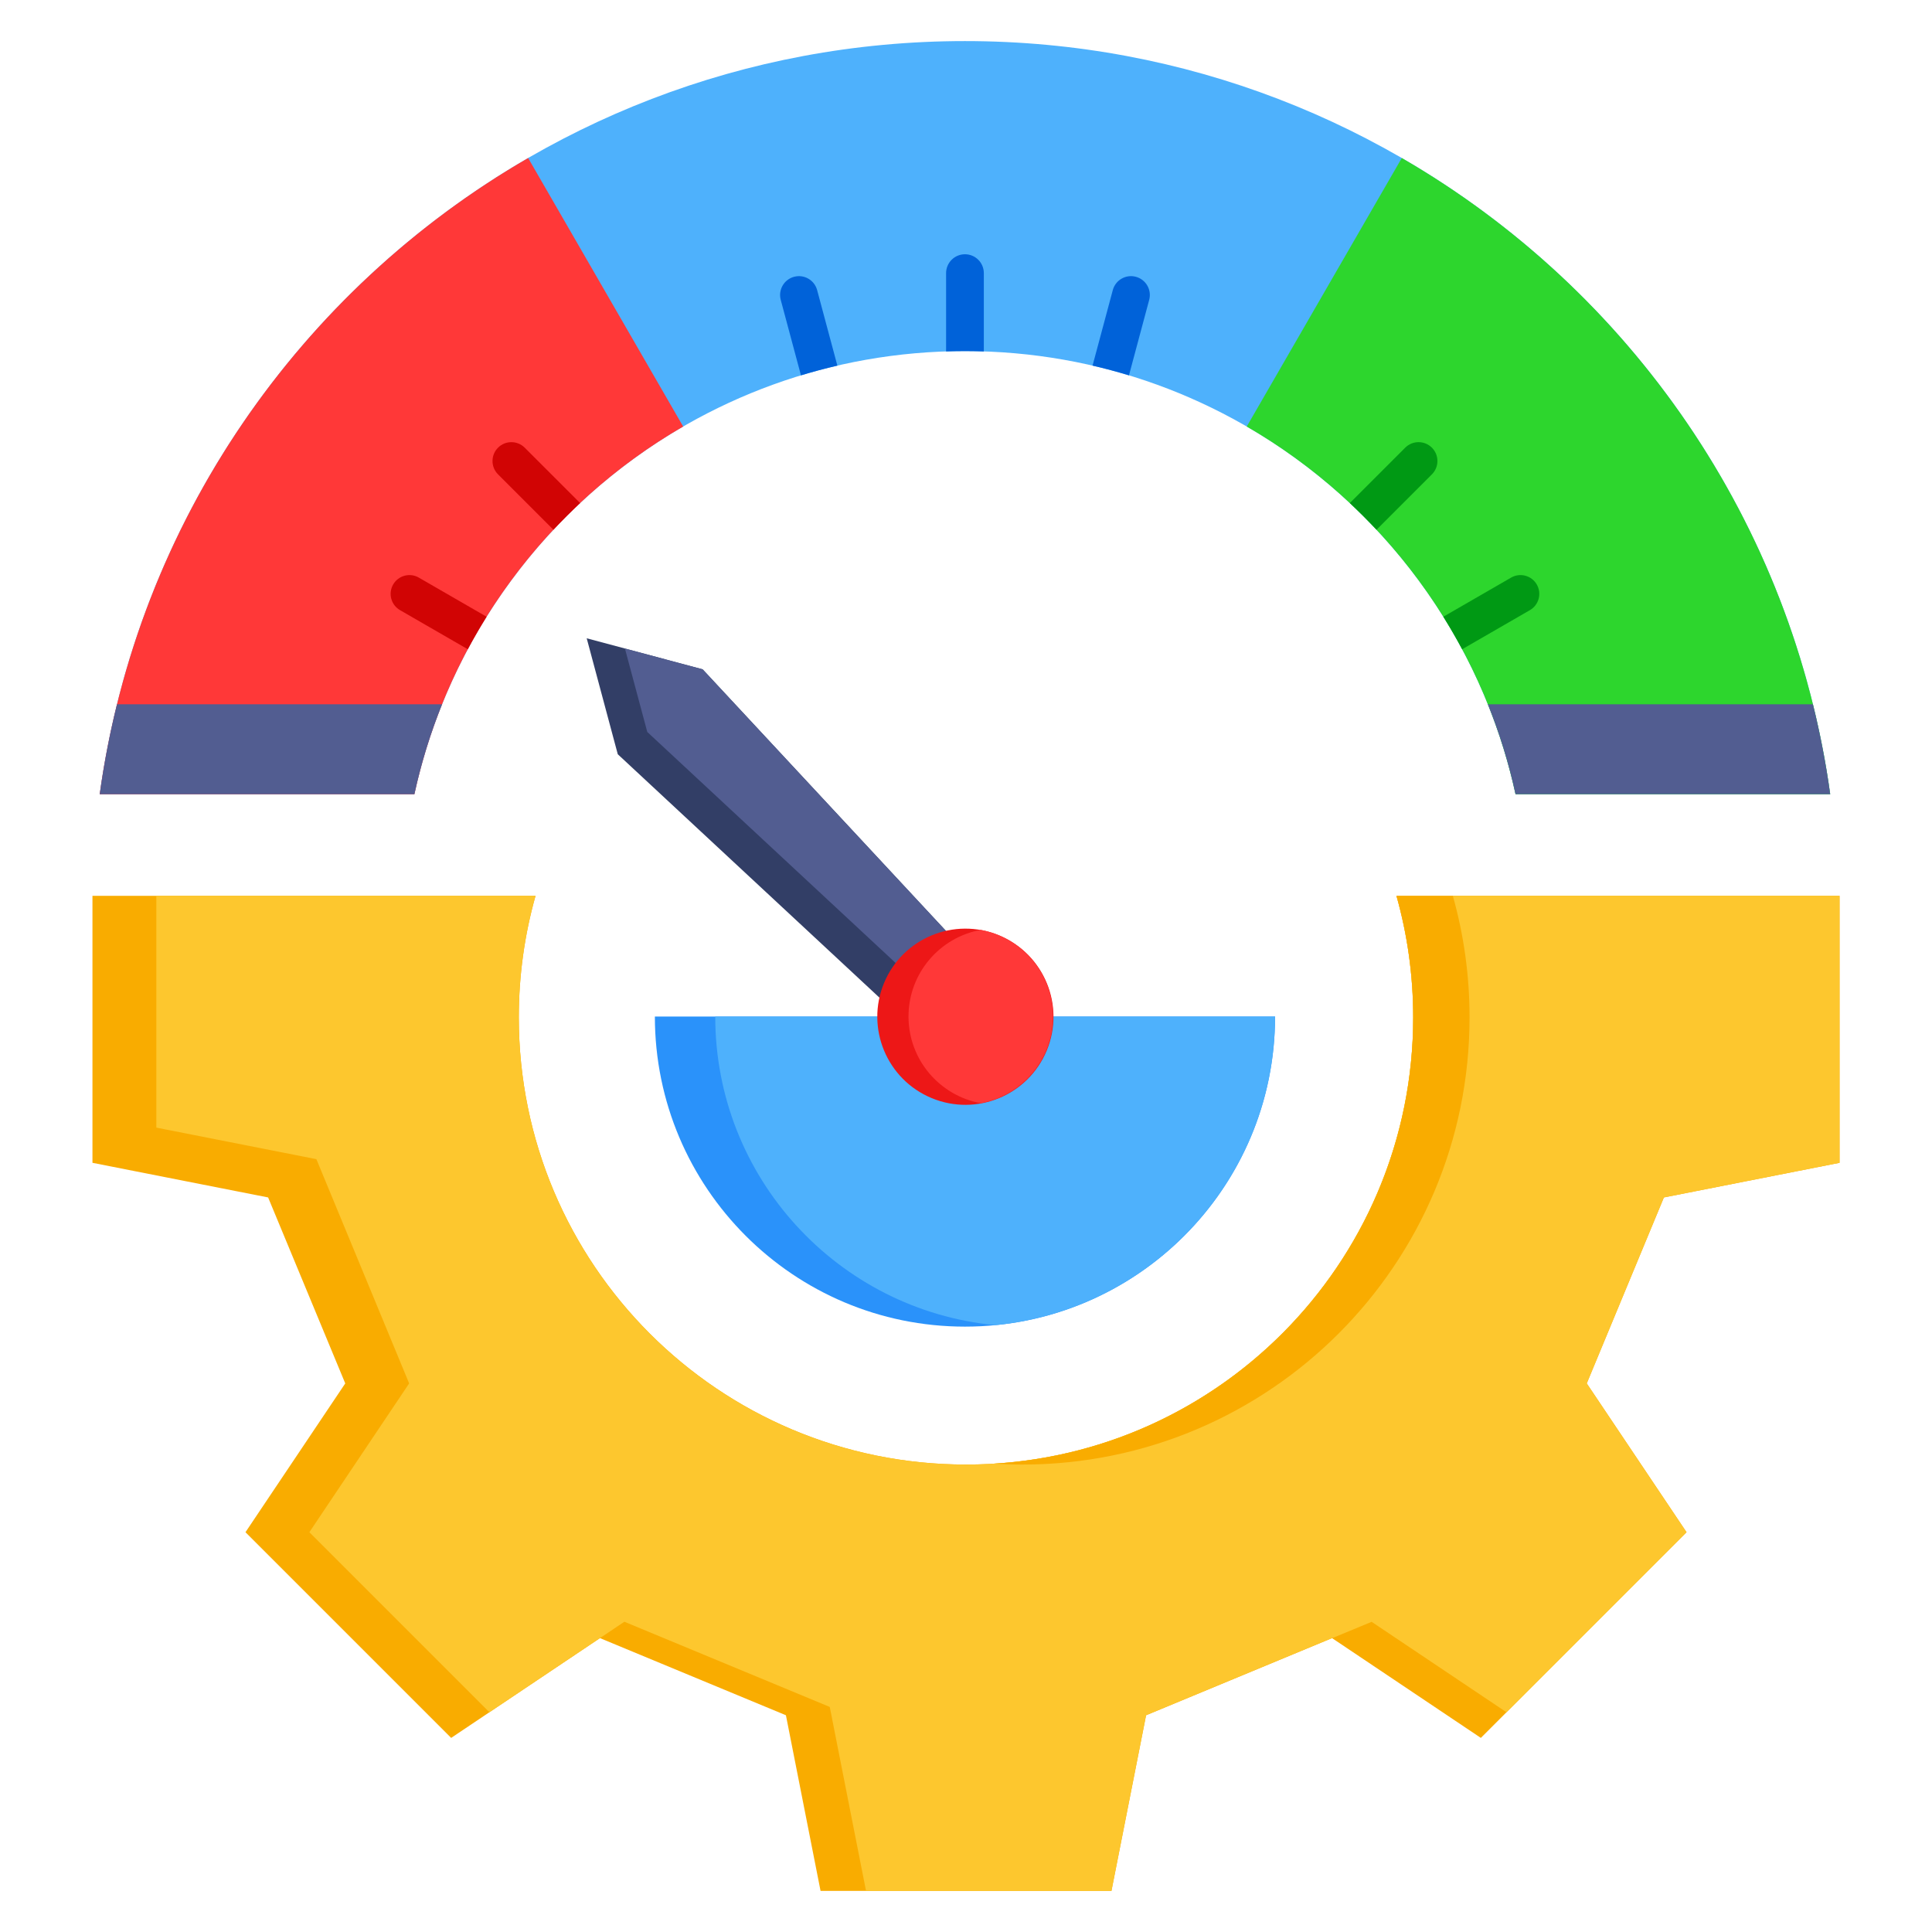
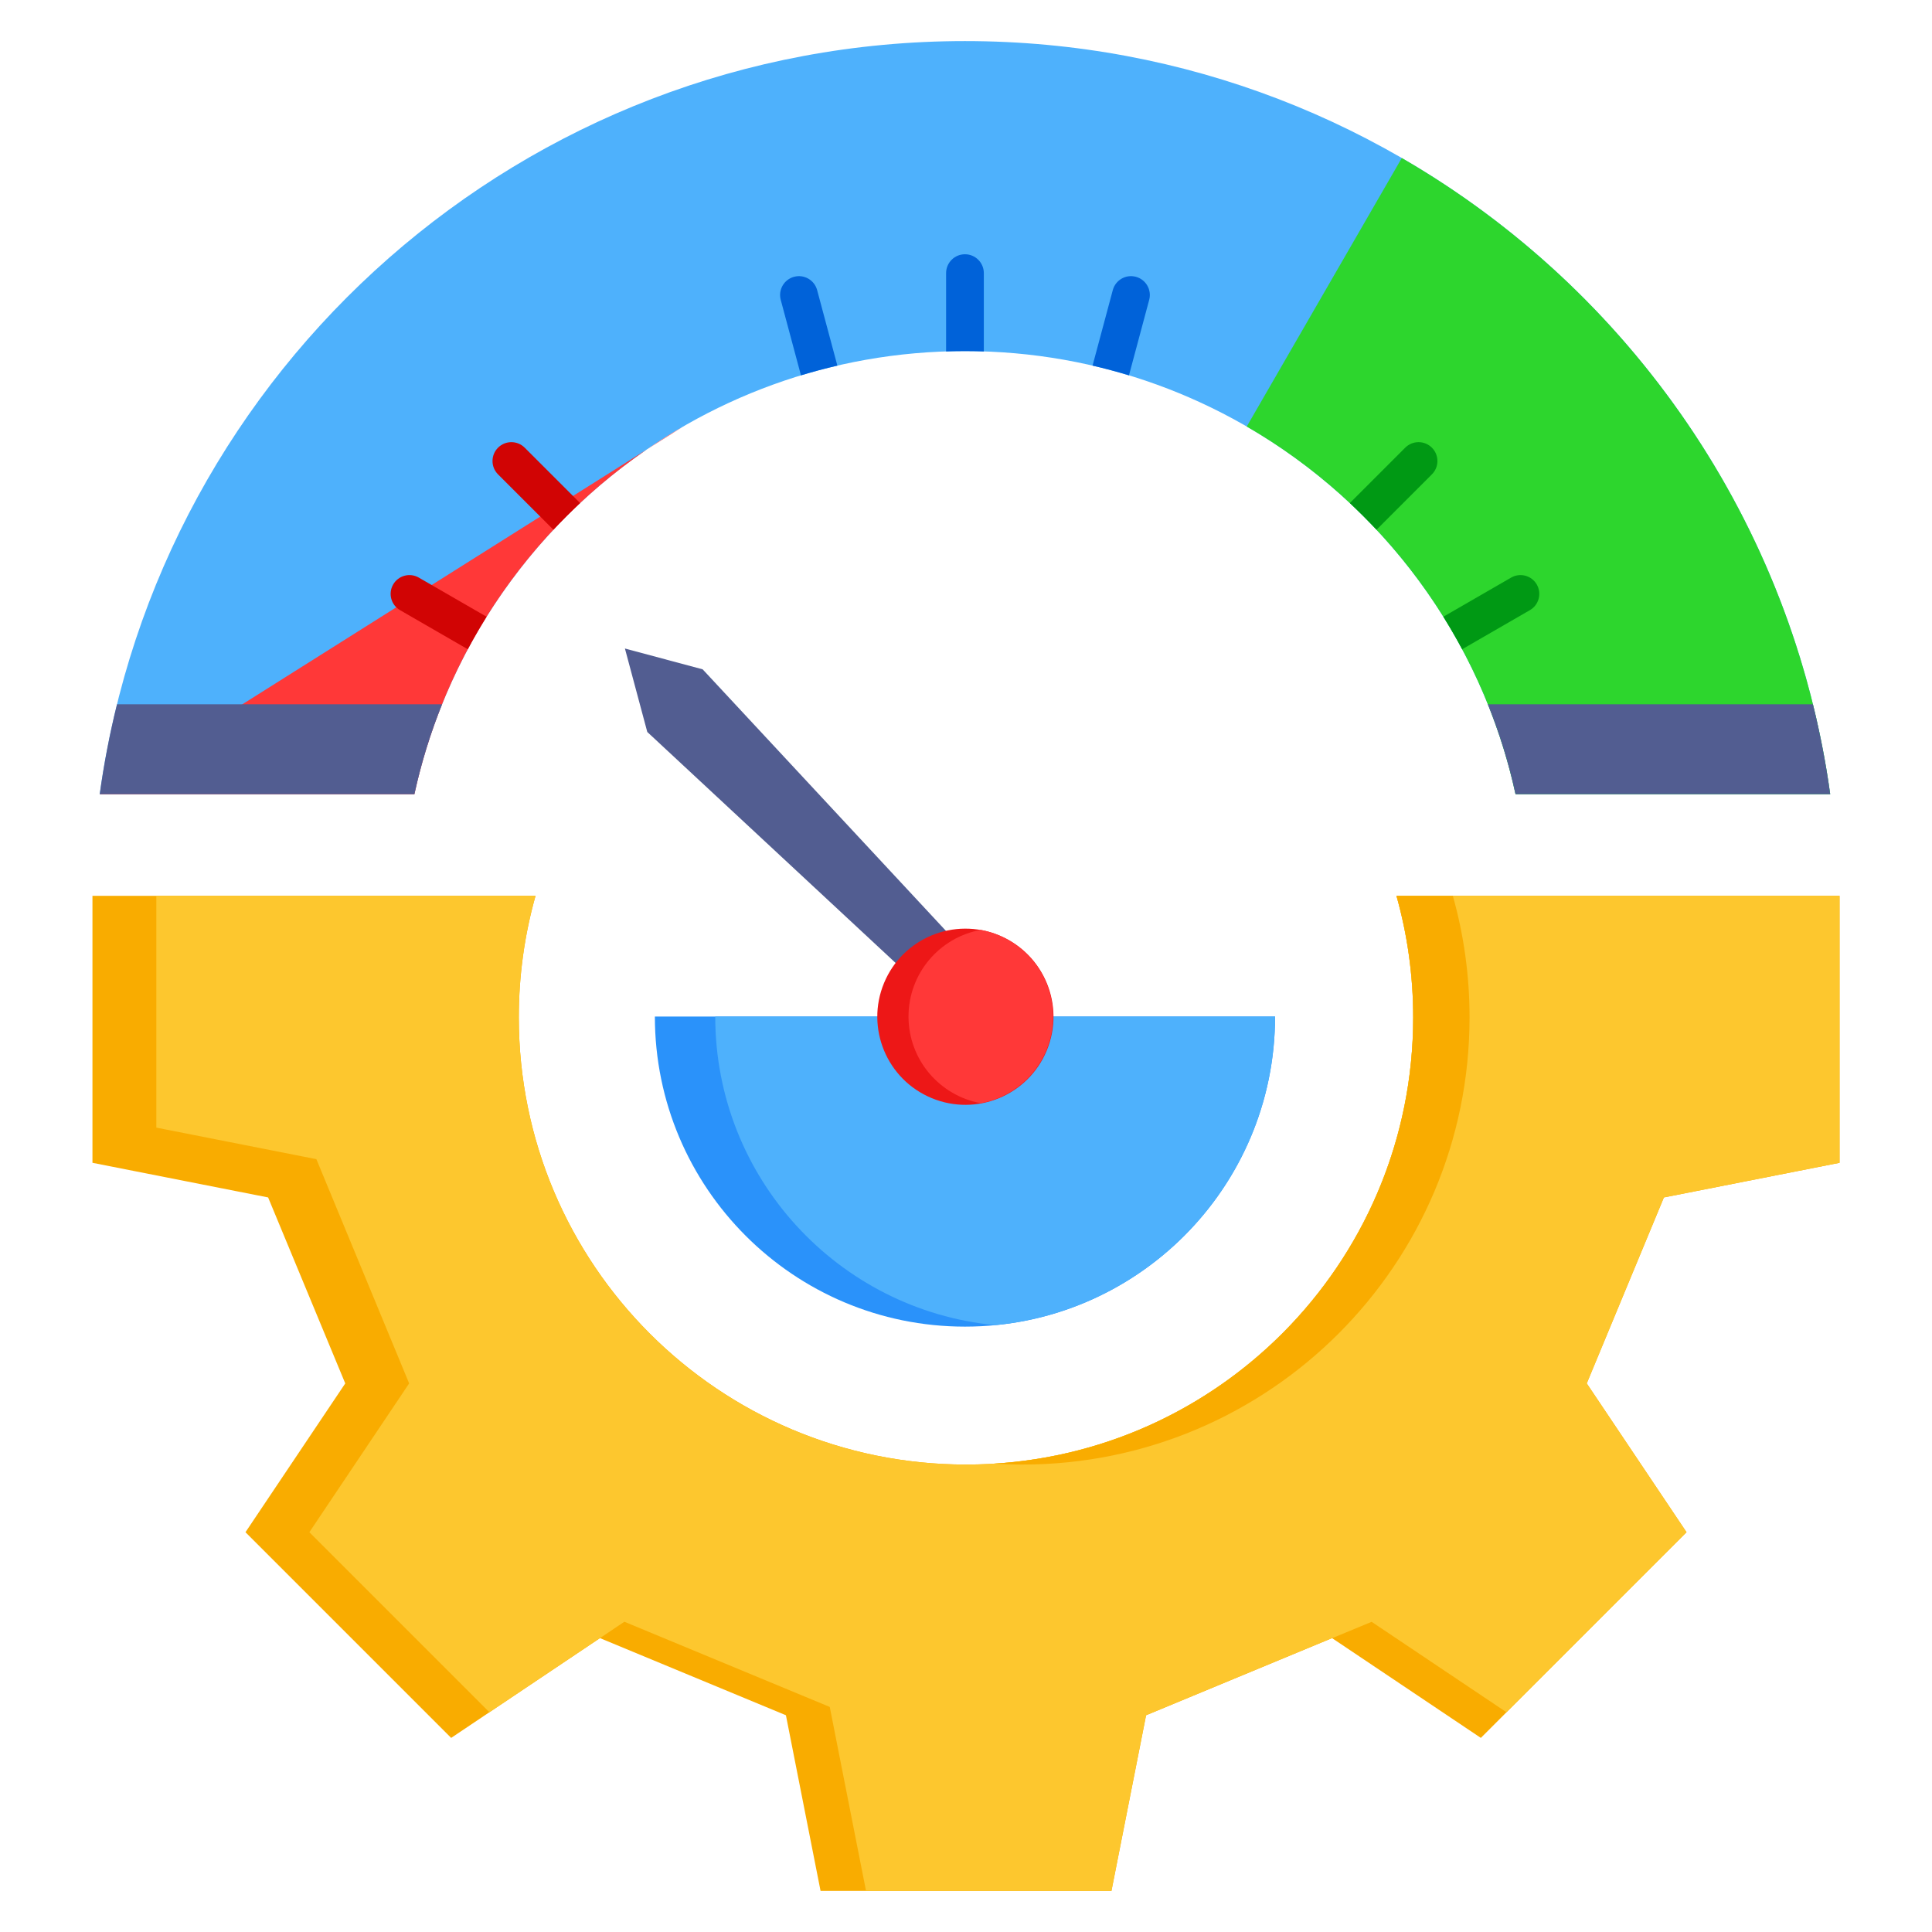
<svg xmlns="http://www.w3.org/2000/svg" id="Layer_1" height="512" viewBox="0 0 512 512" width="512" data-name="Layer 1">
  <g fill-rule="evenodd">
    <g>
      <path d="m487.5 237.401v70.756l-46.551 9.178-20.443 49.283 26.444 39.434-54.509 54.509-39.434-26.444-49.283 20.443-9.179 46.551h-77.089l-9.178-46.551-49.283-20.443-39.434 26.444-54.509-54.509 26.444-39.434-20.442-49.283-46.552-9.178v-70.756h117.423c-2.886 10.242-4.433 21.046-4.433 32.211 0 65.451 53.059 118.51 118.51 118.51s118.51-53.059 118.51-118.51c0-11.165-1.547-21.969-4.433-32.211h117.423z" fill="#f9ac00" />
      <path d="m487.5 237.401v70.756l-46.551 9.178-20.443 49.283 26.444 39.434-47.712 47.715-35.739-23.968-10.468 4.335-.024-.017-49.283 20.444-9.179 46.551h-65.036l-9.613-48.756-54.431-22.578-6.469 4.338-29.3 19.648-47.712-47.712 26.444-39.433-24.582-59.427-42.413-8.362v-61.43h100.49c-2.886 10.242-4.433 21.046-4.433 32.211 0 65.451 53.059 118.51 118.51 118.51s118.51-53.059 118.51-118.51c0-11.165-1.547-21.969-4.433-32.211h117.423z" fill="#fdc72e" />
      <path d="m385.014 237.401c2.886 10.242 4.432 21.046 4.432 32.211 0 65.451-53.059 118.51-118.51 118.51-2.51 0-4.998-.087-7.468-.241 61.972-3.855 111.042-55.327 111.042-118.269 0-11.166-1.552-21.969-4.438-32.211z" fill="#f9ac00" />
    </g>
    <path d="m255.725 10.887c117.02 0 213.743 86.832 229.294 199.576h-83.385c-14.62-67.14-74.388-117.421-145.909-117.421s-131.289 50.282-145.909 117.421h-83.385c15.552-112.744 112.274-199.576 229.294-199.576z" fill="#4eb1fc" />
-     <path d="m181.048 113.037c-35.779 20.706-62.174 55.827-71.232 97.426h-83.385c9.947-72.11 53.101-133.618 113.531-168.588z" fill="#ff3838" />
+     <path d="m181.048 113.037c-35.779 20.706-62.174 55.827-71.232 97.426h-83.385z" fill="#ff3838" />
    <path d="m117.153 186.636c-3.08 7.649-5.548 15.611-7.337 23.827h-83.385c1.115-8.083 2.65-16.032 4.578-23.827z" fill="#525d91" />
    <path d="m337.903 269.392c0 45.385-36.792 82.178-82.178 82.178s-82.178-36.793-82.178-82.178z" fill="#2a92fa" />
    <path d="m337.903 269.392c0 42.686-32.547 77.767-74.178 81.789-41.631-4.022-74.178-39.103-74.178-81.789z" fill="#4eb1fc" />
    <path d="m330.403 113.037c35.779 20.706 62.174 55.827 71.232 97.426h83.385c-9.946-72.11-53.101-133.618-113.531-168.588z" fill="#2dd62d" />
    <path d="m394.297 186.636c3.08 7.649 5.548 15.611 7.337 23.827h83.385c-1.115-8.083-2.65-16.032-4.578-23.827z" fill="#525d91" />
    <path d="m123.961 172.056-17.939-10.357c-2.384-1.37-3.206-4.413-1.836-6.797s4.413-3.206 6.797-1.836l17.966 10.372c-1.754 2.812-3.419 5.684-4.988 8.617zm22.7-31.669-14.677-14.677c-1.952-1.952-1.952-5.118 0-7.07s5.118-1.952 7.07 0l14.676 14.676c-2.434 2.278-4.791 4.637-7.069 7.072z" fill="#d10404" />
    <path d="m289.539 96.895 5.361-20.008c.712-2.664 3.449-4.247 6.113-3.535s4.247 3.449 3.535 6.113l-5.361 20.009c-3.173-.964-6.39-1.825-9.648-2.579zm-77.275 2.579-5.361-20.009c-.712-2.664.871-5.401 3.535-6.113s5.401.871 6.113 3.535l5.361 20.008c-3.258.755-6.475 1.615-9.648 2.579zm38.461-6.341v-20.75c0-2.761 2.239-5 5-5s5 2.239 5 5v20.75c-1.66-.055-3.326-.091-5-.091s-3.34.037-5 .091z" fill="#0062d9" />
    <path d="m382.502 163.439 17.966-10.373c2.384-1.37 5.427-.548 6.797 1.836s.548 5.427-1.836 6.797l-17.939 10.357c-1.568-2.933-3.233-5.805-4.988-8.617zm-24.781-30.124 14.676-14.676c1.952-1.952 5.118-1.952 7.07 0s1.952 5.118 0 7.07l-14.677 14.677c-2.278-2.435-4.634-4.794-7.069-7.072z" fill="#009914" />
-     <path d="m155.482 169.149 8.235 30.733 88.011 81.865 8.176-8.176 8.176-8.176-81.865-88.011z" fill="#323e66" />
    <path d="m258.554 274.921 1.35-1.35 8.176-8.176-81.865-88.011-20.605-5.521 5.926 22.117z" fill="#525d91" />
  </g>
  <circle cx="255.726" cy="269.392" fill="#ed1717" r="23.335" transform="matrix(.383 -.924 .924 .383 -91.022 402.56)" />
  <path d="m259.913 246.432c10.889 1.973 19.148 11.502 19.148 22.96s-8.259 20.987-19.148 22.96c-10.889-1.973-19.148-11.502-19.148-22.96s8.259-20.987 19.148-22.96z" fill="#ff3838" fill-rule="evenodd" />
</svg>